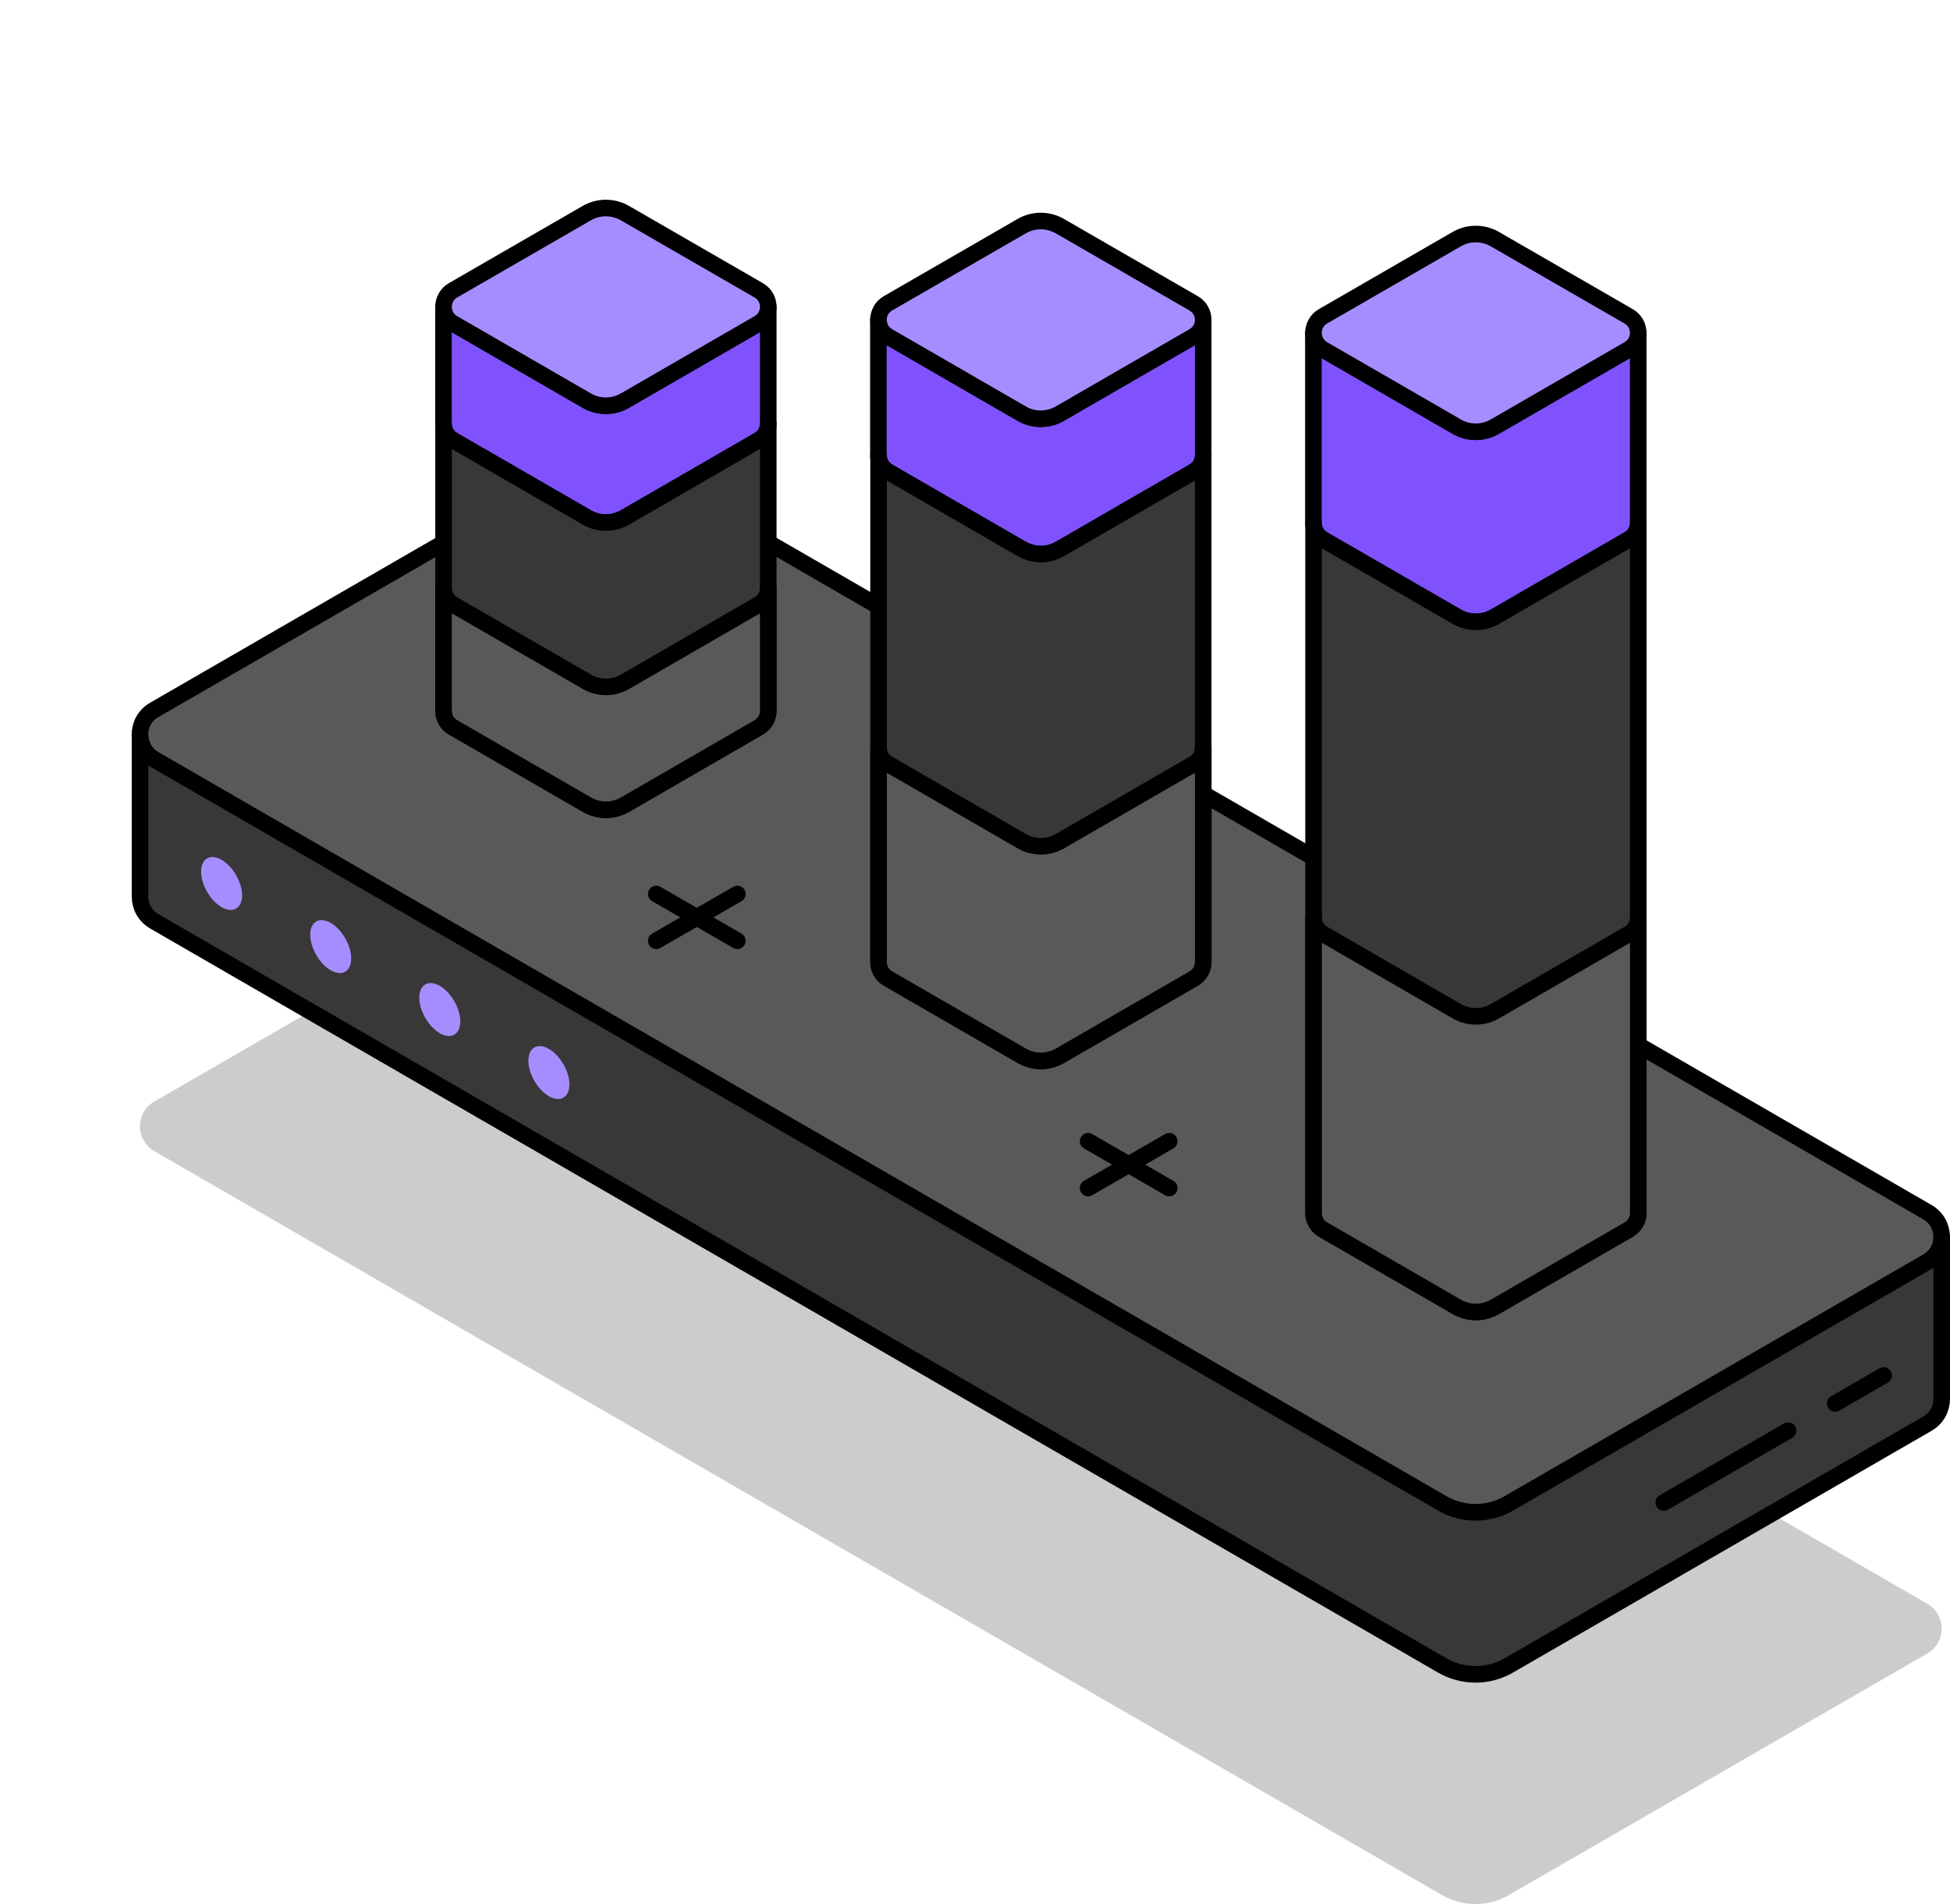
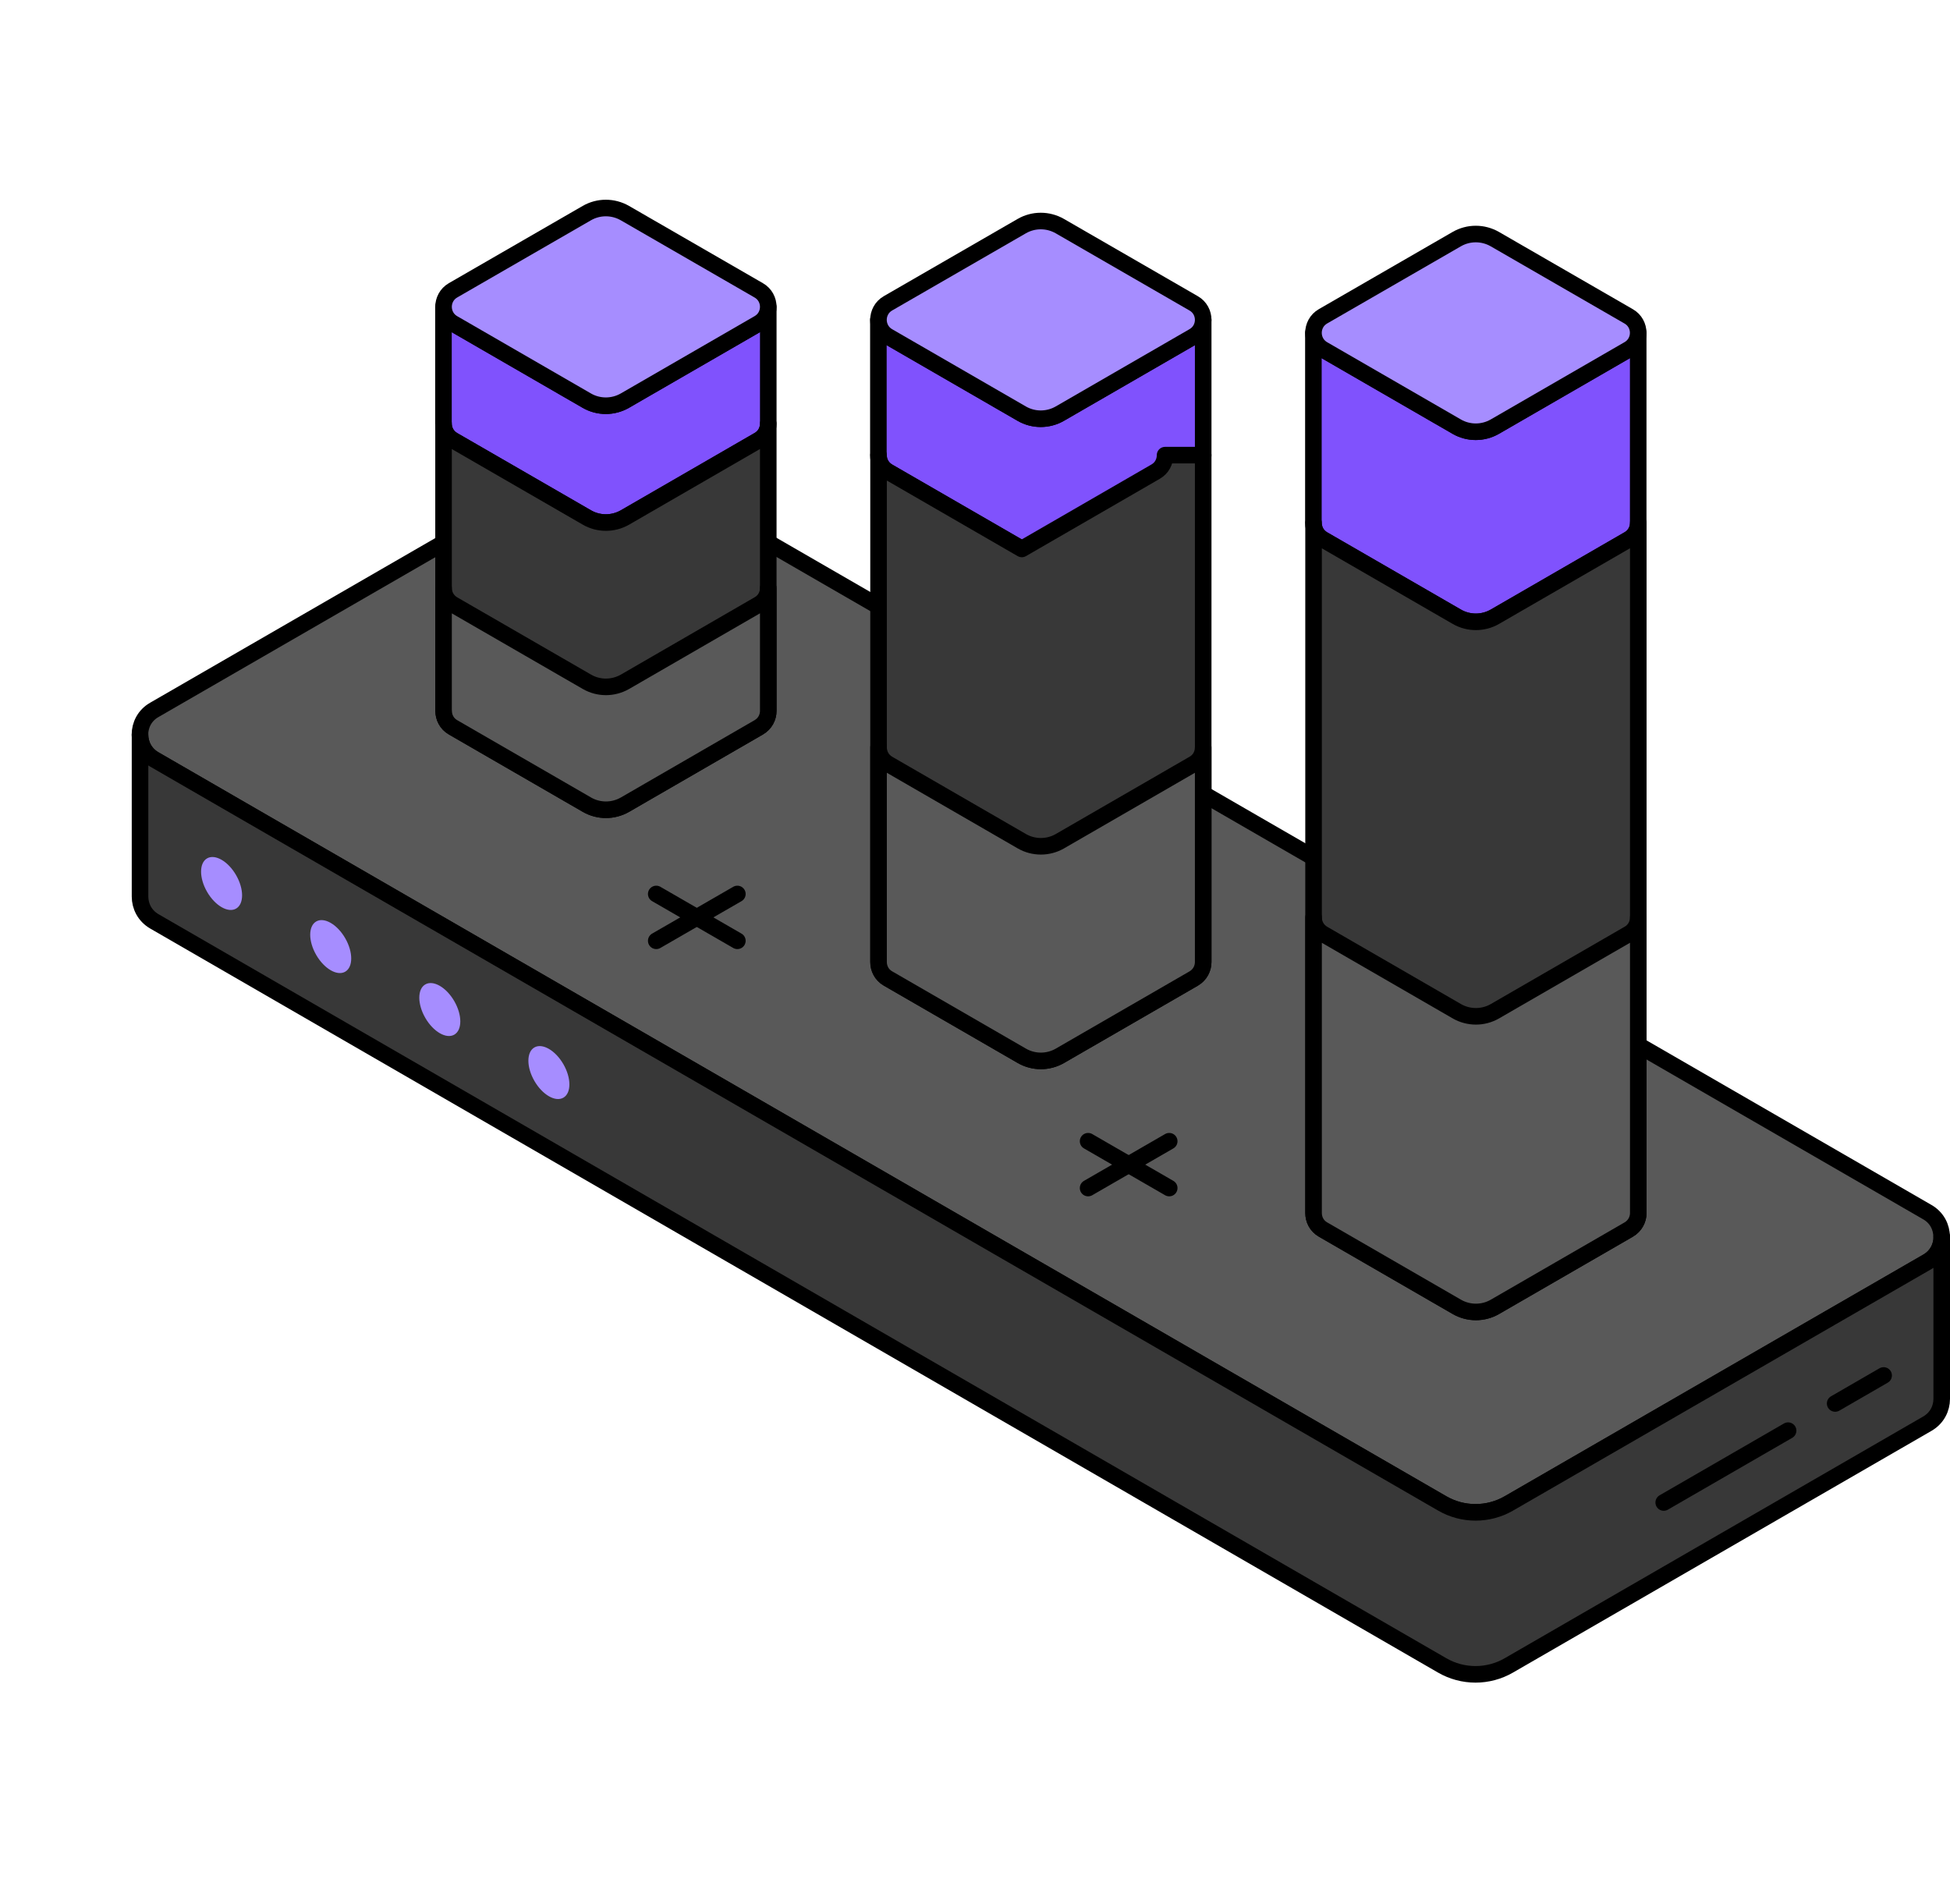
<svg xmlns="http://www.w3.org/2000/svg" id="Layer_1" viewBox="0 0 235.34 229.79">
  <defs>
    <style>.cls-1{filter:url(#outer-glow-5);}.cls-1,.cls-2,.cls-3,.cls-4,.cls-5,.cls-6,.cls-7{fill:#a68dff;}.cls-2{filter:url(#outer-glow-7);}.cls-3{filter:url(#outer-glow-6);}.cls-4{filter:url(#outer-glow-4);}.cls-8{fill:#595959;}.cls-8,.cls-5,.cls-6,.cls-7,.cls-9,.cls-10,.cls-11{stroke:#000;stroke-linecap:round;stroke-linejoin:round;stroke-width:2px;}.cls-5{filter:url(#outer-glow-3);}.cls-6{filter:url(#outer-glow-1);}.cls-7{filter:url(#outer-glow-2);}.cls-9{fill:#383838;}.cls-10{fill:#8052fd;}.cls-11{fill:none;}.cls-12{opacity:.2;}</style>
    <filter id="outer-glow-1" filterUnits="userSpaceOnUse">
      <feOffset dx="0" dy="0" />
      <feGaussianBlur result="blur" stdDeviation="8" />
      <feFlood flood-color="#a68dff" flood-opacity="1" />
      <feComposite in2="blur" operator="in" />
      <feComposite in="SourceGraphic" />
    </filter>
    <filter id="outer-glow-2" filterUnits="userSpaceOnUse">
      <feOffset dx="0" dy="0" />
      <feGaussianBlur result="blur-2" stdDeviation="8" />
      <feFlood flood-color="#a68dff" flood-opacity="1" />
      <feComposite in2="blur-2" operator="in" />
      <feComposite in="SourceGraphic" />
    </filter>
    <filter id="outer-glow-3" filterUnits="userSpaceOnUse">
      <feOffset dx="0" dy="0" />
      <feGaussianBlur result="blur-3" stdDeviation="8" />
      <feFlood flood-color="#a68dff" flood-opacity="1" />
      <feComposite in2="blur-3" operator="in" />
      <feComposite in="SourceGraphic" />
    </filter>
    <filter id="outer-glow-4" filterUnits="userSpaceOnUse">
      <feOffset dx="0" dy="0" />
      <feGaussianBlur result="blur-4" stdDeviation="8" />
      <feFlood flood-color="#a68dff" flood-opacity="1" />
      <feComposite in2="blur-4" operator="in" />
      <feComposite in="SourceGraphic" />
    </filter>
    <filter id="outer-glow-5" filterUnits="userSpaceOnUse">
      <feOffset dx="0" dy="0" />
      <feGaussianBlur result="blur-5" stdDeviation="8" />
      <feFlood flood-color="#a68dff" flood-opacity="1" />
      <feComposite in2="blur-5" operator="in" />
      <feComposite in="SourceGraphic" />
    </filter>
    <filter id="outer-glow-6" filterUnits="userSpaceOnUse">
      <feOffset dx="0" dy="0" />
      <feGaussianBlur result="blur-6" stdDeviation="8" />
      <feFlood flood-color="#a68dff" flood-opacity="1" />
      <feComposite in2="blur-6" operator="in" />
      <feComposite in="SourceGraphic" />
    </filter>
    <filter id="outer-glow-7" filterUnits="userSpaceOnUse">
      <feOffset dx="0" dy="0" />
      <feGaussianBlur result="blur-7" stdDeviation="8" />
      <feFlood flood-color="#a68dff" flood-opacity="1" />
      <feComposite in2="blur-7" operator="in" />
      <feComposite in="SourceGraphic" />
    </filter>
  </defs>
-   <path class="cls-12" d="M234.34,196.55c0,1.16-.57,2.32-1.72,2.99l-11.75,6.78-38.78,22.39c-2.49,1.44-5.56,1.44-8.05,0L30.36,145.71l-11.75-6.79c-1.15-.67-1.72-1.83-1.72-2.99s.57-2.32,1.72-2.98l50.52-29.17c2.49-1.44,5.56-1.44,8.05,0l155.43,89.78c1.15,.66,1.72,1.82,1.72,2.98Z" />
  <path class="cls-8" d="M234.34,149.28c0,1.16-.57,2.32-1.72,2.99l-11.75,6.78-38.78,22.39c-2.49,1.44-5.56,1.44-8.05,0L30.36,98.44l-11.75-6.79c-1.15-.67-1.72-1.83-1.72-2.99s.57-2.32,1.72-2.98l50.52-29.17c2.49-1.44,5.56-1.44,8.05,0l155.43,89.78c1.15,.66,1.72,1.82,1.72,2.98Z" />
  <path class="cls-10" d="M197.71,40.17v22.94c0,.77-.38,1.55-1.15,1.99l-16.15,9.33c-1.43,.82-3.18,.82-4.6,0l-16.16-9.33c-.76-.44-1.14-1.22-1.14-1.99v-22.94h0c0,.77,.38,1.55,1.14,1.99l16.15,9.33c1.42,.82,3.17,.82,4.6,0l16.15-9.33c.77-.44,1.15-1.22,1.15-1.99Z" />
  <path class="cls-9" d="M197.72,63.11v83.27c0,.78-.39,1.55-1.15,2l-16.15,9.33c-1.42,.82-3.18,.82-4.6,0l-16.15-9.33c-.77-.44-1.14-1.22-1.14-2V63.11c0,.77,.38,1.54,1.14,1.99l16.15,9.33c1.42,.82,3.18,.82,4.6,0l16.15-9.33c.77-.44,1.15-1.22,1.15-1.99Z" />
  <path class="cls-8" d="M197.72,110.72v35.67c0,.78-.39,1.55-1.15,2l-16.15,9.33c-1.42,.82-3.18,.82-4.6,0l-16.15-9.33c-.77-.44-1.14-1.22-1.14-2v-35.67c0,.77,.38,1.54,1.14,1.99l16.15,9.33c1.42,.82,3.18,.82,4.6,0l16.15-9.33c.77-.44,1.15-1.22,1.15-1.99Z" />
  <path class="cls-6" d="M197.71,40.17c0,.77-.38,1.55-1.15,1.99l-16.15,9.33c-1.43,.82-3.18,.82-4.6,0l-16.15-9.33c-.76-.44-1.14-1.22-1.14-1.99s.38-1.55,1.14-1.99l16.15-9.32c1.42-.82,3.17-.82,4.6,0l16.15,9.32c.77,.44,1.15,1.22,1.15,1.99Z" />
  <path class="cls-10" d="M145.21,38.6v16.33c0,.77-.38,1.55-1.15,1.99l-16.15,9.33c-1.43,.82-3.18,.82-4.6,0l-16.16-9.33c-.76-.44-1.14-1.22-1.14-1.99v-16.33h0c0,.77,.38,1.55,1.14,1.99l16.15,9.33c1.42,.82,3.17,.82,4.6,0l16.15-9.33c.77-.44,1.15-1.22,1.15-1.99Z" />
-   <path class="cls-9" d="M145.21,54.93v61.17c0,.77-.38,1.54-1.14,1.99l-16.15,9.33c-1.42,.82-3.18,.82-4.6,0l-16.15-9.33c-.77-.44-1.14-1.22-1.14-1.99V54.93c0,.77,.38,1.54,1.14,1.99l16.15,9.33c1.42,.82,3.18,.82,4.6,0l16.15-9.33c.77-.44,1.14-1.22,1.14-1.99Z" />
+   <path class="cls-9" d="M145.21,54.93v61.17c0,.77-.38,1.54-1.14,1.99l-16.15,9.33c-1.42,.82-3.18,.82-4.6,0l-16.15-9.33c-.77-.44-1.14-1.22-1.14-1.99V54.93c0,.77,.38,1.54,1.14,1.99l16.15,9.33l16.15-9.33c.77-.44,1.14-1.22,1.14-1.99Z" />
  <path class="cls-8" d="M145.21,90.2v25.9c0,.77-.38,1.54-1.14,1.99l-16.15,9.33c-1.42,.82-3.18,.82-4.6,0l-16.15-9.33c-.77-.44-1.14-1.22-1.14-1.99v-25.9c0,.77,.38,1.54,1.14,1.99l16.15,9.33c1.42,.82,3.18,.82,4.6,0l16.15-9.33c.77-.44,1.14-1.22,1.14-1.99Z" />
  <path class="cls-7" d="M145.21,38.6c0,.77-.38,1.55-1.15,1.99l-16.15,9.33c-1.43,.82-3.18,.82-4.6,0l-16.15-9.33c-.76-.44-1.14-1.22-1.14-1.99s.38-1.55,1.14-1.99l16.15-9.32c1.42-.82,3.17-.82,4.6,0l16.15,9.32c.77,.44,1.15,1.22,1.15,1.99Z" />
  <g>
    <path class="cls-10" d="M92.72,37.03v14.1c0,.77-.38,1.55-1.15,1.99l-16.15,9.33c-1.43,.82-3.18,.82-4.6,0l-16.16-9.33c-.76-.44-1.14-1.22-1.14-1.99v-14.1h0c0,.77,.38,1.55,1.14,1.99l16.15,9.33c1.42,.82,3.17,.82,4.6,0l16.15-9.33c.77-.44,1.15-1.22,1.15-1.99Z" />
    <path class="cls-9" d="M92.72,51.13v34.66c0,.77-.38,1.54-1.15,1.99l-16.14,9.33c-1.43,.82-3.18,.82-4.6,0l-16.15-9.33c-.77-.44-1.14-1.22-1.14-1.99h-.01V51.13c0,.77,.38,1.54,1.14,1.99l16.16,9.33c1.42,.82,3.16,.82,4.6,0l16.14-9.33c.78-.44,1.15-1.22,1.15-1.99Z" />
    <path class="cls-8" d="M92.72,70.96v14.83c0,.77-.38,1.54-1.15,1.99l-16.14,9.33c-1.43,.82-3.18,.82-4.6,0l-16.15-9.33c-.77-.44-1.14-1.22-1.14-1.99h-.01v-14.83c0,.77,.38,1.54,1.14,1.99l16.16,9.33c1.42,.82,3.16,.82,4.6,0l16.14-9.33c.78-.44,1.15-1.22,1.15-1.99Z" />
    <path class="cls-5" d="M92.72,37.03c0,.77-.38,1.55-1.15,1.99l-16.15,9.33c-1.43,.82-3.18,.82-4.6,0l-16.15-9.33c-.76-.44-1.14-1.22-1.14-1.99s.38-1.55,1.14-1.99l16.15-9.32c1.42-.82,3.17-.82,4.6,0l16.15,9.32c.77,.44,1.15,1.22,1.15,1.99Z" />
  </g>
  <path class="cls-9" d="M234.34,149.28v19.54c0,1.16-.57,2.32-1.72,2.99l-50.52,29.18c-2.49,1.44-5.56,1.44-8.05,0L18.62,111.19c-1.15-.67-1.72-1.83-1.72-2.99v-19.54c0,1.16,.57,2.32,1.72,2.99l11.75,6.79,143.69,83c2.49,1.44,5.56,1.44,8.05,0l38.78-22.39,11.75-6.78c1.15-.67,1.72-1.83,1.72-2.99Z" />
  <g>
    <line class="cls-11" x1="215.8" y1="172.66" x2="200.79" y2="181.33" />
    <line class="cls-11" x1="227.33" y1="166" x2="221.48" y2="169.38" />
  </g>
  <ellipse class="cls-4" cx="66.25" cy="129.44" rx="2.02" ry="3.5" transform="translate(-55.85 50.47) rotate(-30)" />
  <ellipse class="cls-1" cx="53.08" cy="121.84" rx="2.02" ry="3.5" transform="translate(-53.81 42.86) rotate(-30)" />
  <ellipse class="cls-3" cx="39.91" cy="114.24" rx="2.02" ry="3.5" transform="translate(-51.77 35.26) rotate(-30)" />
  <ellipse class="cls-2" cx="26.74" cy="106.63" rx="2.02" ry="3.5" transform="translate(-49.73 27.65) rotate(-30)" />
  <g>
    <line class="cls-11" x1="141.11" y1="137.73" x2="131.32" y2="143.38" />
    <line class="cls-11" x1="141.11" y1="143.38" x2="131.32" y2="137.73" />
  </g>
  <g>
    <line class="cls-11" x1="88.99" y1="107.89" x2="79.2" y2="113.54" />
    <line class="cls-11" x1="88.99" y1="113.54" x2="79.2" y2="107.89" />
  </g>
</svg>